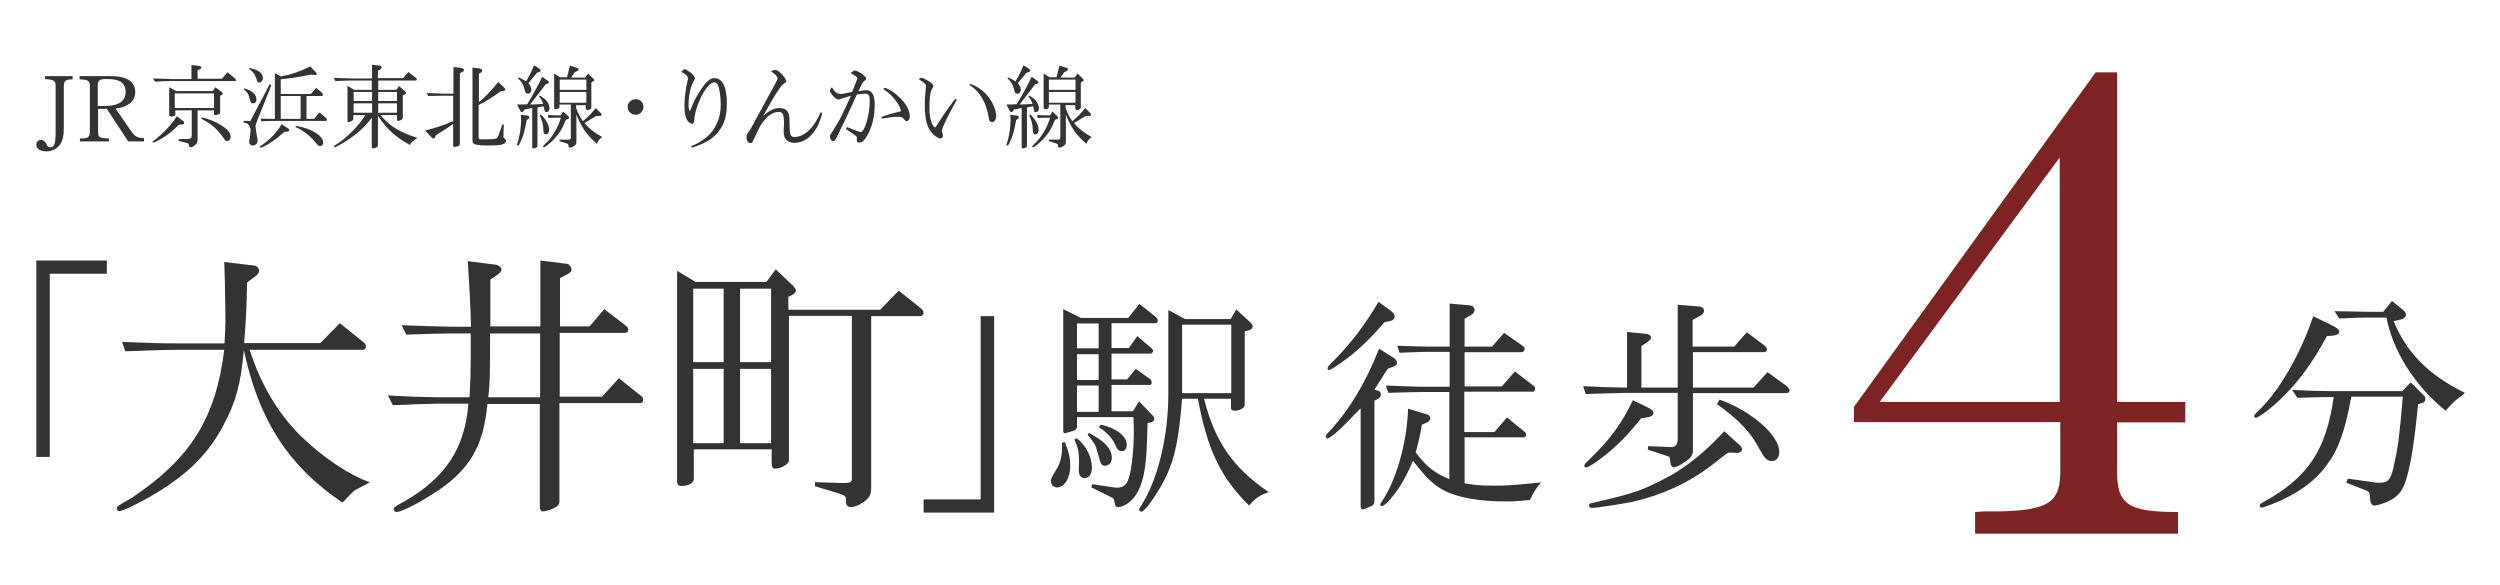
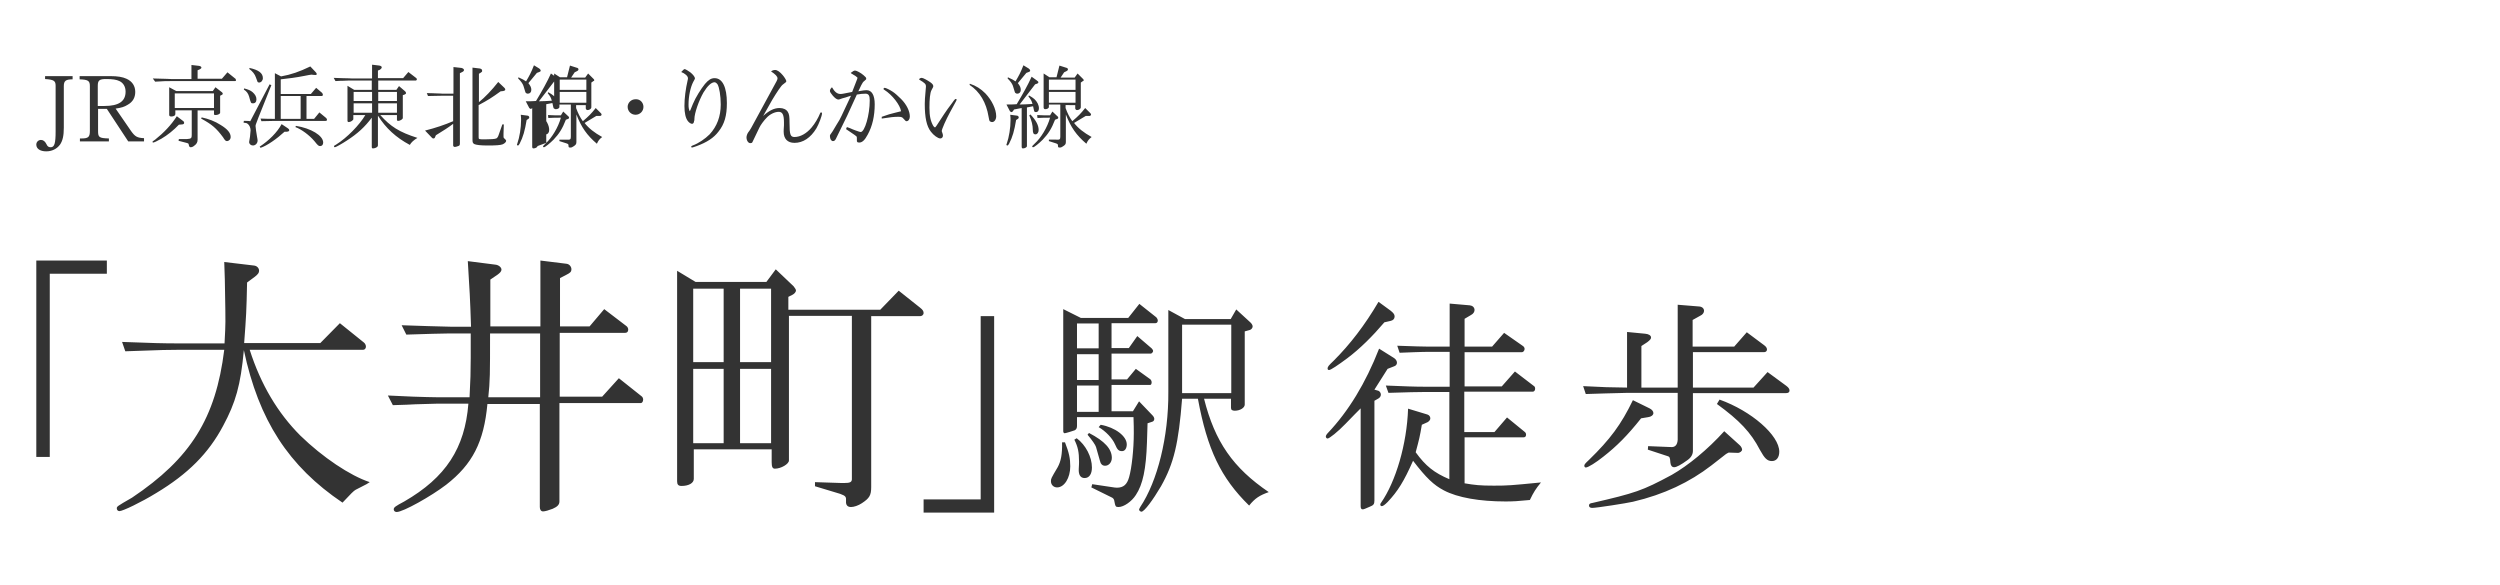
<svg xmlns="http://www.w3.org/2000/svg" version="1.1" id="レイヤー_1" x="0" y="0" viewBox="0 0 854 200" xml:space="preserve">
  <style>.st0{fill:#333}</style>
-   <path class="st0" d="M24.8 27.1c-2.3 0-3 .5-3 2.3v14.2c0 2.8-.4 4.5-1.3 5.8-1.1 1.5-2.8 2.3-4.7 2.3-2.1 0-3.4-.9-3.4-2.3 0-.9.7-1.6 1.6-1.6.8 0 1.4.5 1.9 1.5.3.7.7 1 1.4 1 1.3 0 1.7-1.3 1.7-5.4V29.3c0-1.7-.6-2.1-3.6-2.3v-1h9.4v1.1zm2.5 20.2h.5c2.4 0 2.9-.5 2.9-2.6V29.4c0-1.8-.6-2.2-3.5-2.3V26h10.5c2.5 0 4.2.3 5.5.9 2 .9 3 2.5 3 4.5 0 1.9-.8 3.4-2.6 4.4-1.1.7-2.1 1-4.1 1.3l5.3 7.7c1.3 1.8 2 2.3 4.4 2.4v1.1h-5.4l-7.3-11.1h-3v7.5c0 2.2.3 2.5 3.7 2.6v1h-9.9v-1zm8.4-11.1c4.9 0 7.2-1.6 7.2-4.9 0-1.7-.8-3-2.1-3.6-1-.5-2.4-.7-4.5-.7-2.3 0-2.9.4-2.9 2.3v6.9h2.3zm26.8 5.1c.3.2.4.4.4.7s-.3.5-.7.5l-1.1.1c-1.7 1.8-3.9 3.6-6 4.8-1.4.8-2.5 1.3-2.8 1.3-.1 0-.2-.1-.2-.2 0-.2 0-.2.9-.8 2.9-2.3 5.5-5 7.4-8l2.1 1.6zm-6.8-14.4c1.2 0 2.2.1 2.7.1h7v-4.8l2.6.3c.5.1.8.3.8.6 0 .2-.2.4-.6.6l-.7.3v2.9h8.3l1.9-2.2 2.6 2.1c.2.1.3.3.3.6s-.1.3-.4.3H58.3c-1.3 0-2.4 0-5.3.2l-.8-1.1 3.5.1zm4.5 4.2h12.5l.9-1.3 2.2 1.7c.2.2.3.3.3.5s-.1.3-.3.4l-.6.3v5.8c0 .4-.8.8-1.6.8-.3 0-.5-.1-.5-.3v-1.3h-5.6v10c0 .9-.3 1.5-1.3 2.2-.4.3-.8.4-1 .4-.4 0-.6-.2-.7-.8-.1-.5-.1-.5-.8-.7l-2.7-.7.1-.6h2.8c1.4-.1 1.6-.3 1.6-1.4v-8.4h-5.6v1.2c0 .6-.6.9-1.4.9-.4 0-.7-.2-.7-.5v-9.5l2.4 1.3zm12.9 5.8v-5H59.7v5h13.4zm-4.2 3.2c2.3.5 4.5 1.3 6.5 2.6 2.3 1.4 3.4 2.7 3.4 4.1 0 .8-.6 1.4-1.3 1.4-.4 0-.7-.3-1.3-1.3-2.3-3.1-3.8-4.4-7.5-6.4l.2-.4zm14.4 1.2h.9c.4 0 .7 0 1.3.1l6.6-12.6.6.3-4.4 11c-1 2.6-1 2.6-1 3 0 .5.3 2.4.5 3.6.1.6.2 1 .2 1.3 0 .9-.7 1.7-1.6 1.7-.7 0-1.3-.5-1.3-1.2 0-.1.1-.7.3-1.8 0-.2.2-1.9.2-2.2 0-.8-.4-1.8-1-2.2-.3-.3-.7-.3-1.4-.4l.1-.6zm.1-11.1c1.5.4 2.2.7 2.9 1.3.8.7 1.3 1.5 1.3 2.4 0 .9-.4 1.4-1.2 1.4-.7 0-.7-.1-1.3-2.3-.3-1-.8-1.8-1.8-2.4l.1-.4zm1.8-7c3.2.7 4.6 1.8 4.6 3.5 0 .8-.6 1.5-1.3 1.5-.2 0-.4-.1-.5-.2-.1-.2-.1-.2-.6-1.6-.3-1-1.2-2.1-2.2-2.8v-.4zm13.1 20.6c.3.2.5.4.5.7 0 .3-.2.4-.8.5h-.8c-2.6 2.4-6 4.8-8.2 5.5l-.3-.4c3.2-2.1 6-4.9 7.5-7.7l2.1 1.4zM89 40.5c2.4.1 2.8.1 4.9.1V25l2.1 1.1c3.4-.6 6.3-1.6 10-3.4l1.8 1.9c.3.3.4.5.4.7 0 .2-.2.4-.6.3h-.3l-.9-.1c-.7.1-.9.1-2.3.4-3 .6-5.5.9-8.2 1.2v5h10.3L108 30l2 1.7c.2.2.3.5.3.7 0 .2-.2.4-.4.4h-5.2v7.8h2.6l1.8-2.2 2.3 1.9c.2.2.3.4.3.6 0 .3-.2.4-.5.4H93.9c-.8 0-.8 0-4.6.1l-.3-.9zm13.7.1v-7.8h-6.8v7.8h6.8zm-1.6 2.4c5.1.8 9.3 3.3 9.3 5.7 0 .7-.4 1.2-1 1.2s-.8-.2-2-1.7c-1.8-2.1-4.4-4-6.5-4.8l.2-.4zm26-20.9l2.5.3c.5.1.8.3.8.6s-.3.6-.6.8l-.7.3v2.6h8.6l1.8-2.1 2.6 2c.2.1.3.3.3.5s-.2.4-.3.4h-12.9v3.2h6.2l.9-1.3 2.1 1.8c.2.2.3.4.3.6 0 .2-.2.4-.5.5l-.6.2v7.8c0 .4-.9 1-1.6 1-.3 0-.4-.2-.4-.4v-1.6h-5.7c3.5 3.9 6.4 5.8 12.7 7.8-1.2.7-2.2 1.6-2.6 2.4-4.7-2.5-8.2-5.7-10.9-10v10.1c0 .4-.2.6-.6.8-.3.2-.9.3-1.1.3-.3 0-.4-.2-.4-.5v-10c-2.4 3.2-4.8 5.4-8.5 7.8-1.5 1-3.8 2.3-4.1 2.3-.1 0-.3-.1-.3-.3 0-.2.1-.3.7-.6 3.7-2.3 8-6.7 10-10.1h-4.1v1.3c0 .3-.1.4-.5.7-.4.3-.9.4-1.1.4s-.4-.2-.4-.4v-12l2.3 1.4h6v-3.2h-6.9c-.3 0-1.4 0-3.1.1-.3 0-1.3 0-2.4.1l-.6-1.1 3 .1c1.5 0 3.1.1 3.2.1h6.9v-4.7zm0 12.4v-3.1h-6.3v3.1h6.3zm0 4v-3.2h-6.3v3.2h6.3zm8.5-4v-3.1h-6.4v3.1h6.4zm0 4v-3.2h-6.4v3.2h6.4zm19.3-5.8h-3.7c-2 0-3.1.1-5 .1l-.4-1c1.3 0 2.8.1 3.2.1 1 0 2.1.1 2.2.1h3.7v-9.1l2.7.3c.5.1.9.4.9.7 0 .3-.2.5-.6.7l-.8.4v24c0 .5-.1.8-.6.9-.3.1-.8.3-1.1.3-.3 0-.6-.2-.6-.5v-7.4c-2 1.5-3 2.1-5.9 3.9l-.3.7c-.1.3-.3.4-.6.4-.2 0-.3-.1-.5-.3l-2.3-2.4c3.6-.9 6.8-2 9.6-3.2v-8.7zm9-9.3c.5.1.8.3.8.8 0 .3-.1.4-.6.7l-.5.3v9.7c2-1.6 4.4-4.1 6.6-6.9l2.1 2c.2.2.3.4.3.6 0 .3-.3.4-.7.5l-.9.1c-2.9 2.1-4.3 3-7.5 4.7v11c0 .7.1.7 2.2.7 1.9 0 3.3-.1 3.8-.3.3-.1.6-.5.8-1.1l1.3-3.7h.5l-.1 3.1v.8c0 .6 0 .7.4 1 .3.3.5.5.5.7 0 .4-.5.9-1.2 1.2-.7.3-2.5.4-5.1.4-2.5 0-4-.2-4.6-.5-.5-.3-.6-.6-.6-1.5V23.1l2.5.3zm16.3 16.1c.3 0 .6.3.6.6 0 .2-.1.4-.3.5l-.6.4c-.6 3.6-1.2 5.8-2.4 8.1-.3.5-.4.6-.6.6-.2 0-.3-.1-.3-.3 0-.1 0-.2.1-.3.8-2.3 1.3-5.4 1.3-8.1 0-.4 0-1-.1-1.8l2.3.3zm3.4 10.4c0 .4-.7.8-1.4.8-.3 0-.4-.3-.4-.6V36.9l-2.6.5-.4.6c-.2.2-.3.3-.5.3s-.3-.2-.5-.3l-1.2-2.3c1.7 0 1.9 0 3.5-.1 2-3.3 3.9-6.7 5.1-9.4l1.8 1.3c.4.3.5.4.5.6 0 .3-.2.4-.5.5l-.6.2-5.3 6.9c1.6 0 2.5-.1 4.4-.2-.3-1.1-.5-1.4-1.4-2.6l.2-.3c.9.5 1.3.8 1.8 1.2 1 .9 1.6 2.1 1.6 3.2 0 .8-.4 1.3-1 1.3-.3 0-.5-.1-.6-.3 0 0-.2-.6-.4-1.7l-2.1.4v13.2zm-6.5-23.5c1.5.7 1.9.9 2.6 1.4 1.1-1.9 1.7-2.9 2.7-5.5l1.8 1.1c.3.2.5.5.5.7 0 .3-.2.4-.5.5l-.8.3-2.9 3.5c.7.9 1 1.5 1 2.3 0 .8-.5 1.3-1.2 1.3-.3 0-.5-.1-.7-.3-.1-.1-.1-.1-.8-2.4-.3-.8-.8-1.5-1.8-2.5l.1-.4zm7.7 12.7c1.9 2 2.8 3.7 2.8 5.3 0 .9-.5 1.5-1.1 1.5s-.9-.4-.9-1.6c0-1.5-.4-3.1-1.2-4.9l.4-.3zm7.6-1l1.7 1.6c.2.1.3.3.3.5s-.1.3-.3.4l-.8.3c-1.2 3.1-2.3 4.8-4.2 6.8-1.3 1.3-2.9 2.6-3.3 2.6-.2 0-.3-.1-.3-.3 0-.1 0-.1.9-1 2.1-1.9 4.3-5.5 5.2-8.8-2 0-2.3 0-4.3.1l-.1-1c2.1.1 2.4.1 4.4.1l.8-1.3zm-1.1-11.7h2.4l1-4 2.2.7c.5.1.7.3.7.6 0 .2-.1.4-.5.6l-.8.4-1.2 1.8h4.8l1-1.4 1.8 1.8c.2.2.3.3.3.5 0 .1-.1.3-.3.3l-.7.5v8.5c0 .4-.6.9-1.3.9-.3 0-.6-.3-.6-.6v-1.1h-3.3v1c.7 1.9 1.3 3.1 2.3 4.5 2-1.7 2.9-2.6 4.4-4.5l1.8 1.8c.1.1.2.3.2.4 0 .3-.2.4-.4.5h-1.4l-4 2.4c1.4 1.8 3.3 3.3 6 4.8-1 .8-1.3 1.2-1.8 2.3-3.4-2.9-5.3-5.6-7-10v9.4c0 .7-.2 1-1 1.5-.4.3-.7.4-1.1.4-.5 0-.6-.1-.6-.7 0-.4-.1-.5-.6-.7l-2.5-.8v-.5h2.5c1.2.1 1.4-.1 1.4-1v-11h-3.9v.8c0 .5-.6.8-1.3.8-.3 0-.5-.3-.5-.6V25.1l2 1.3zm9 4.3v-3.5h-9.1v3.5h9.1zm0 4.4v-3.7h-9.1v3.7h9.1zm19.5 1.4c0 1.5-1.2 2.7-2.7 2.7-1.5 0-2.7-1.2-2.7-2.7 0-1.4 1.2-2.6 2.7-2.6 1.6-.1 2.7 1.2 2.7 2.6zm17.3 4.7c0 .7-.3 1.1-.7 1.1-.4 0-1-.4-1.4-.9-.8-1-1.2-2.8-1.2-5.2 0-2.6.4-5.8 1.1-8.8.1-.3.1-.5.1-.7 0-.7-1-1.6-2.3-2.1.6-.7 1-1 1.2-1 .2 0 1.4.7 1.9 1.1.9.7 1.6 1.6 1.6 2.1 0 .1-.2.5-.6 1.2-.9 1.7-1.6 4.8-1.6 7.7 0 1.1.1 1.6.4 2.3.1-.2.2-.3.2-.3l.9-2.2c.9-2.2 2.8-5.2 4.1-6.8 1.2-1.4 2.1-2 3.3-2 2.7 0 4.2 3.1 4.2 8.5 0 4.3-.8 7.2-2.9 9.8-1.6 2.1-3.9 3.6-7.4 4.9-.9.3-1.4.5-1.6.5-.2 0-.3-.1-.3-.3 0-.1.2-.3.5-.4 2-.7 4.3-2.3 5.8-3.8 2.5-2.7 3.8-6.1 3.8-10.2 0-3-.5-5.9-1.1-6.9-.3-.4-.7-.7-1-.7-1.1 0-2.4 1.2-3.8 3.5-1.6 2.8-3.1 7.1-3.1 9.1v.5zm23.6-1.6c2.1-1.9 3.8-2.7 5.6-2.7 1.3 0 2.3.5 2.8 1.3s.6 1.6.6 3.8c0 4 .3 4.8 1.7 4.8 2 0 4.1-1.2 5.8-3.2 1.2-1.4 2.3-3.3 2.9-4.8.1-.3.2-.4.4-.4s.3.1.3.3c0 .9-1.1 3.7-1.9 5.1-2 3.3-4.6 5-7.5 5-2.4 0-3.7-1.4-3.7-3.8 0-.3 0-1.1.1-2.2v-1c0-2.6-.5-3.6-1.8-3.6s-3 .8-4.1 2c-.9.9-2.1 2.5-2.5 3.4l-2.4 5c-.1.2-.3.3-.7.3-.7 0-1.3-.9-1.3-2 0-.5.3-1.3.6-1.7.4-.5.4-.5 1-1.5l8.7-16c.2-.4.3-.7.3-.9 0-.7-.7-1.4-2.2-2.4.3-.3.9-.5 1.4-.5.7 0 1.7.7 2.6 1.8.6.7 1.2 1.7 1.2 2 0 .3-.1.4-1.2 1.2-.5.3-2.1 2.7-3.6 5.2l-3.1 5.5zm28.6 3.8c.6.2.9.3 1.1.4.6.3 1.2.5 1.7.7 1.1.4 1.7.6 1.9.6 1.4 0 3.1-5.8 3.1-10.8 0-1.7-.4-2.3-1.5-2.3-.8 0-1.8.1-2.9.3l-3.3 7.2c-.5 1-3.4 7-3.9 8-.3.5-.5.7-1 .7s-1-.7-1-1.7c0-.4.1-.5.4-.9.4-.5.5-.7 1.8-2.9 1-1.6 1.2-1.9 1.8-3.2l3.2-6.8c-.3.1-.6.2-.7.2-.8.3-1.5.5-2.3.7-1.1.4-1.1.4-1.3.4-.5 0-1.1-.4-1.9-1.3-.6-.7-1-1.3-1-1.6 0-.5.2-.8.7-1.3.9 1.6 1.8 2.3 2.9 2.3.6 0 .9-.1 4-.7l1.4-3.6c.4-1 .4-1 .4-1.3-.5-.4-.8-.7-1.1-.8l-.8-.5c-.1 0-.2-.1-.4-.3.8-.6 1.1-.8 1.5-.8.5 0 2 .8 2.9 1.6.7.6.9.8.9 1.2 0 .2-.1.3-.7.8-.3.2-.6.6-1 1.4l-1 2.1.4-.1c1-.2 2-.3 2.4-.3 1.8 0 2.8 1.7 2.8 4.8 0 4-.8 7.5-2.4 10.4-1 1.9-1.9 2.7-2.9 2.7-.3 0-.7-.1-.7-.3-.1-.1-.1-.1-.1-1.4 0-.4-.2-.5-.9-1l-2.8-1.9.3-.7zm11.9-3.5c2.6-.9 2.6-.9 4.6-1.4 1.2-.3 1.5-.4 2-.5-.3-2.1-3-5.6-5.7-7.3-.2-.1-.3-.2-.3-.3 0-.2.2-.4.4-.4.4 0 1.8.7 2.7 1.3.8.5 2 1.6 2.9 2.5 1.9 1.9 3 4.2 3 6 0 .9-.5 1.6-1.1 1.6-.3 0-.3 0-1.1-.9-.4-.5-.8-.6-1.7-.6-1.4 0-2.6.1-5.7.6v-.6zm13.7-13.3c.4 0 1.9.8 2.9 1.5.7.5 1 .9 1 1.3 0 .3 0 .3-.6 1.4-.5.9-.7 3.1-.7 6s.4 4.6 1.3 6.2c.2.3.4.5.6.5.2 0 .3-.2 3.1-4.5.7-1.1 1.6-2.3 2.8-3.9.2-.3.4-.6.5-.7.3-.4.5-.6.7-.6.1 0 .3.1.3.3 0 .1 0 .1-2.3 4.3-1.3 2.4-2.8 5.7-2.8 6.4 0 .1.1.3.3.9.1.3.1.5.1.7 0 .5-.4.9-.9.9-.8 0-2.3-1.1-3.2-2.3-1.5-1.9-2.1-4.9-2.1-9.5 0-1.3.1-2.4.2-3.5s.2-2 .2-2.4c0-.9-.3-1.2-2.3-2.4-.1-.3.4-.6.9-.6zm16.4 2c2.1.7 3.7 1.7 5.3 3.3 2.2 2.3 3.7 5.4 3.7 7.8 0 1.1-.6 2-1.4 2-.3 0-.7-.2-.8-.3-.2-.3-.2-.5-.4-1.5-.8-4.9-3-8.6-6.5-10.9l.1-.4zm16.1 10.9c.3 0 .6.3.6.6 0 .2-.1.4-.3.5l-.6.4c-.6 3.6-1.2 5.8-2.4 8.1-.3.5-.4.6-.6.6-.2 0-.3-.1-.3-.3 0-.1 0-.2.1-.3.8-2.3 1.3-5.4 1.3-8.1 0-.4 0-1-.1-1.8l2.3.3zm3.4 10.4c0 .4-.7.8-1.4.8-.3 0-.4-.3-.4-.6V36.9l-2.6.5-.4.6c-.2.2-.3.3-.5.3s-.3-.2-.5-.3l-1.2-2.3c1.7 0 1.9 0 3.5-.1 2-3.3 3.9-6.7 5.1-9.4l1.8 1.3c.4.3.5.4.5.6 0 .3-.2.4-.5.5l-.6.2-5.3 6.9c1.6 0 2.5-.1 4.4-.2-.3-1.1-.5-1.4-1.4-2.6l.2-.3c.9.5 1.3.8 1.8 1.2 1 .9 1.6 2.1 1.6 3.2 0 .8-.4 1.3-1 1.3-.3 0-.5-.1-.6-.3 0 0-.2-.6-.4-1.7l-2.1.4v13.2zm-6.5-23.5c1.5.7 1.9.9 2.6 1.4 1.1-1.9 1.7-2.9 2.7-5.5l1.8 1.1c.3.2.5.5.5.7 0 .3-.2.4-.5.5l-.8.3-2.9 3.5c.7.9 1 1.5 1 2.3 0 .8-.5 1.3-1.2 1.3-.3 0-.5-.1-.7-.3-.1-.1-.1-.1-.8-2.4-.3-.8-.8-1.5-1.8-2.5l.1-.4zm7.7 12.7c1.9 2 2.8 3.7 2.8 5.3 0 .9-.5 1.5-1.1 1.5s-.9-.4-.9-1.6c0-1.5-.4-3.1-1.2-4.9l.4-.3zm7.5-1l1.7 1.6c.2.1.3.3.3.5s-.1.3-.3.4l-.8.3c-1.2 3.1-2.3 4.8-4.2 6.8-1.3 1.3-2.9 2.6-3.3 2.6-.2 0-.3-.1-.3-.3 0-.1 0-.1.9-1 2.1-1.9 4.3-5.5 5.2-8.8-2 0-2.3 0-4.3.1l-.1-1c2.1.1 2.4.1 4.4.1l.8-1.3zm-1-11.7h2.4l1-4 2.2.7c.5.1.7.3.7.6 0 .2-.1.4-.5.6l-.8.4-1.2 1.8h4.8l1-1.4 1.8 1.8c.2.2.3.3.3.5 0 .1-.1.3-.3.3l-.7.5v8.5c0 .4-.6.9-1.3.9-.3 0-.6-.3-.6-.6v-1.1H364v1c.7 1.9 1.3 3.1 2.3 4.5 2-1.7 2.9-2.6 4.4-4.5l1.8 1.8c.1.1.2.3.2.4 0 .3-.2.4-.4.5h-1.4l-4 2.4c1.4 1.8 3.3 3.3 6 4.8-1 .8-1.3 1.2-1.8 2.3-3.4-2.9-5.3-5.6-7-10v9.4c0 .7-.2 1-1 1.5-.4.3-.7.4-1.1.4-.5 0-.6-.1-.6-.7 0-.4-.1-.5-.6-.7l-2.5-.8v-.5h2.5c1.2.1 1.4-.1 1.4-1v-11h-3.9v.8c0 .5-.6.8-1.3.8-.3 0-.5-.3-.5-.6V25.1l2 1.3zm8.9 4.3v-3.5h-9.1v3.5h9.1zm0 4.4v-3.7h-9.1v3.7h9.1zM12.4 89h24.1v4.5H17v62.6h-4.6V89zm48.1 30.5c-3.4 0-3.5 0-17.7.5l-1.1-3.2c10.2.4 14.3.5 18.8.5h16.2c.2-3.3.3-6.2.3-7.4 0-2.9 0-2.9-.2-14.4l-.2-6 10.1 1.2c1.1.1 1.8.9 1.8 1.8 0 .7-.4 1.2-1.4 2l-2.7 2c-.2 9.8-.3 11.4-1 20.7h26l6.7-6.8 8.2 6.6c.4.3.7.9.7 1.4 0 .6-.4 1.1-1 1.1H85.3c3.8 11.9 9.6 21.6 17.3 29.3 7.6 7.4 17 13.7 23.7 15.9-.5.3-1.1.7-1.1.7l-3.7 1.9c-.7.4-1.5 1.2-4.5 4.4-18.4-12.4-28.6-28.1-33.7-52.1-1.1 12-2.8 17.9-7.1 25.9-5 9.4-12 16.4-22.8 22.9-5.2 3.2-11.5 6.2-12.6 6.2-.5 0-.9-.4-.9-.9 0-.7 0-.7 5.2-3.7 20-13.4 28.6-27.1 31.5-50.5H60.5zm80.8 16c3.3.1 6.1.2 7.9.2h11.2c.3-5.4.4-9.1.4-13.5v-8.3h-7.1c-4.8.1-6.1.1-14.9.4l-1.6-3.2 9.1.3c3.4.1 6.9.2 7.5.2h7.1c-.3-9.6-.5-12.7-1.1-22.4l9.4 1.2c1.1.1 2.1.9 2.1 1.7 0 .6-.5 1.1-1.3 1.7l-2.5 1.7v16h17.1V89l8.9 1.1c1 .1 1.7 1 1.7 1.9 0 .8-.4 1.2-1.6 1.8l-2.3 1.2v16.5h10.1l5-5.9 7.6 5.8c.4.3.6.8.6 1.2 0 .7-.4 1.1-1 1.1h-22.4v21.8h14.5l5.7-6.3 7.8 6.2c.3.2.5.7.5 1.1 0 .7-.4 1.2-.8 1.2h-27.8v33.6c0 1.1-.7 1.8-2.3 2.5-1.3.5-2.6.9-3.3.9s-1.1-.6-1.1-1.5V138h-17.9c-1.2 13-5.1 20.6-14.1 27.6-5.1 3.9-14.7 9.3-16.9 9.3-.6 0-1-.4-1-.9 0-.7.6-1.1 3.6-2.7 14.2-8.2 20.7-18.2 21.9-33.4h-11c-1 0-3.4.1-7.1.2-1.1.1-4.3.2-7.7.3l-1.7-3.3 8.8.4zm43.2.2v-21.8h-17.1c0 14.2 0 16.1-.6 21.8h17.7zm53.1-39.4h24.2L265 92l6.1 5.8c.4.5.8 1.1.8 1.4 0 .6-.6 1.2-1.2 1.5l-1.4.7v4.4h31.4l6.3-6.5 7.3 5.8c.9.7 1.2 1.2 1.2 1.8 0 .7-.6 1.1-1.2 1.1h-16.7v58.4c0 2.8-.6 3.8-3.2 5.5-1.2.8-2.7 1.3-3.7 1.3-1.2 0-1.8-.7-1.7-2 .1-1.5-.1-1.8-2-2.5l-8.6-2.6v-1.4l9.2.3h.7c2.2 0 2.8-.3 2.7-1.7v-55.4h-21.5v49.4c0 1.2-2.7 2.8-4.8 2.8-.8 0-1.1-.6-1.1-2.2v-4.4H237v10.1c0 1.4-1.7 2.4-4.2 2.4-1.1 0-1.5-.5-1.5-1.6V92.5l6.3 3.8zm9.6 27.4V98.6h-10.4v25.1h10.4zm0 27.8V126h-10.4v25.4h10.4zm16.2-27.8V98.6h-10.6v25.1h10.6zm0 27.8V126h-10.6v25.4h10.6zm76.2 23.6h-24.1v-4.5H335V108h4.6v67.1zm24.2-24c1.4 3.6 1.8 5.5 1.8 8.2 0 3.9-2 7.2-4.5 7.2-1.2 0-2.1-.9-2.1-2.1 0-.9 0-.9 2.3-4.8 1.1-2 1.6-4.4 1.5-8.5h1zm5.4-42.5h16.2l3.8-4.8 5.8 4.6c.2.2.5.7.5 1.1 0 .5-.3.9-.8.9h-15v8.5h5.9l2.9-4.1 4.9 4.2c.2.2.5.6.5.9 0 .4-.5.9-.8.9h-13.4v8.8h5.3l3-3.6 5 3.6c.2.2.4.6.4 1 0 .5-.2.9-.5.9h-13.2v9h7.3l2.1-3.4 4.6 4.8c.4.4.6.9.6 1.2 0 .5-.3.9-.8 1l-1.5.5-.2 6.5c-.3 9.1-1.4 14.4-3.8 18-1.4 2.2-4.1 4.1-5.9 4.1-1 0-1.1-.1-1.5-2.3-.1-.4-.4-.8-.9-1l-6.9-3.4.3-1.1 6.7 1c.6.1 1.3.2 1.7.2 2.3 0 3.5-1.1 4.2-3.6.9-3.1 1.6-9.6 1.6-15 0-1.3 0-3.1-.1-5.5h-19.3v3c0 .7-.2 1.2-.8 1.5-.5.2-3.1 1-3.4 1-.3 0-.5-.3-.5-.7v-41.7l6 3zm-1.4 41.1c3.1 2.3 5.2 6.4 5.2 10 0 2.2-.9 3.6-2.5 3.6-1.4 0-2.1-1.1-2-3.1.1-1.3.1-2.3.1-2.5 0-3.3-.4-5.1-1.6-7.5l.8-.5zm7.5-30.7v-8.5h-7.4v8.5h7.4zm0 10.8V121h-7.4v8.8h7.4zm0 10.9v-9h-7.4v9h7.4zm-3.3 7.2c5.4 2.8 7.8 5.5 7.8 8.5 0 1.5-1 2.7-2.3 2.7-.6 0-1.1-.2-1.5-.9-.1-.2-.1-.2-1.6-5.5-.2-.7-1.3-2.3-2.9-4.2l.5-.6zm4-2.8c5 .9 8.9 3.9 8.9 6.7 0 1.3-.6 2.3-1.6 2.3-1.1 0-1.6-.4-2.4-2.3-.9-2.1-3.2-4.5-5.6-5.9l.7-.8zm28.8-36.1h15.6l1.9-3.3 4.9 4.5c.4.4.7.9.7 1.3 0 .5-.4 1-.9 1.2l-1.8.5v25c0 1.1-1.6 2.1-3.4 2.1-.9 0-1.3-.3-1.3-1v-3.1h-9.2c3.7 14.7 9.9 23.6 22.1 31.9-3.1 1.1-4.7 2.1-6.7 4.6-9.7-9.5-14.3-19.2-17.5-36.5h-5.4c-1.2 15.3-2.8 22.1-7.2 29.9-2.7 4.6-5.7 8.7-6.7 8.7-.3 0-.8-.4-.8-.7 0-.2.2-.5.4-.9 5.9-8.8 9.7-24 9.6-39.3v-28l5.7 3.1zm15.8 25.3v-23.4h-16.8v23.4h16.8zm55.6-12c.6.4 1 1 1 1.6 0 .5-.3 1-.9 1.2l-2.3.9-4.5 7.1 1.4.4c.4.2.8.7.8 1.3 0 .5-.3 1-.8 1.3l-1.4.8V171c0 1.2-.3 1.6-1.6 2.1-1.4.6-2 .9-2.4.9-.5 0-.7-.4-.7-1.1v-33.4c-.9.9-2.7 2.7-5.2 5.3-2.6 2.7-5.5 5-6.1 5-.3 0-.6-.3-.6-.7 0-.3.3-.8.8-1.3 6.9-7.3 12.8-16.9 17.4-28.7l5.1 3.2zm-1.2-16.2c1 .8 1.4 1.3 1.4 2 0 .8-.5 1.3-1.3 1.5l-2.2.5c-4 4.7-8.3 9-12.7 12.3-3.1 2.3-5.6 4-6.2 4-.3 0-.5-.2-.5-.5 0-.6.3-1 2.1-2.7 5.6-5.6 10.6-12.1 15.3-20.1l4.1 3zm-1.6 25.6l7.8.3c2.4.1 4.5.1 5.8.1h8.2v-11.9h-7.4c-.2 0-2.5 0-4.5.1l-5.2.2-.8-2.4c6.2.2 8.3.3 10.5.3h7.4v-14.7l6.9.6c.9.1 1.6.7 1.6 1.6 0 .6-.4 1.3-1.2 1.7l-2.2 1.3v9.5h9.4l4.1-4.7 6.3 4.4c.5.3.7.7.7 1.1 0 .5-.4 1.1-.9 1.1h-19.6V132H513l4.5-5.1 6.4 4.9c.4.2.5.6.5 1 0 .5-.3 1-.8 1h-23.4v13.8h10.3l4.3-5 6 4.9c.4.3.5.6.5 1 0 .6-.3.9-.9.9h-20.1v15.7c3.5.6 5.3.8 10 .8 4.9 0 5.9-.1 16.1-1.1-1.8 2.2-2.5 3.3-3.8 6-3.9.4-5.8.5-8.3.5-8.8 0-16.4-1.3-21.1-3.8-3.4-1.8-5.9-4.1-10.5-10.1-3.1 7-5.2 10.4-8.7 14.1-1 1-1.6 1.4-2 1.4-.2 0-.5-.2-.5-.5 0-.2.1-.5.3-.7 5-7.2 8.8-20 9.2-32.1l6.6 2c.6.2 1 .7 1 1.3 0 .5-.3.9-.9 1.3l-2 .9c-.7 4.2-.9 4.9-2.1 9.4 3.4 4.7 6.3 7 11.5 9.2v-29.8H487c-3.1 0-5.9.1-12.7.3l-.9-2.5zM562 114c1.2.1 2 .6 2 1.3 0 .5-.4.9-1.3 1.6l-2 1.3v14.2h12.4v-28.3l7.4.6c1 .1 1.6.7 1.6 1.5 0 .6-.5 1.3-1.2 1.6l-2.7 1.5v9.1h14.2l4.3-4.9 5.9 4.4c.7.5 1 1 1 1.5s-.4.9-1 .9h-24.3v12.1H599l4.8-5.3 6.4 4.7c.8.6 1.1 1.1 1.1 1.6 0 .6-.4.9-1.3.9h-31.7V154c0 1.2-.6 2.3-1.9 3.2-2.2 1.6-3.7 2.4-4.5 2.4-.8 0-1.2-.6-1.3-1.6-.1-1.6-.2-2-1-2.2l-6.7-2.2.1-1.2 7.4.3h.2c1.6.2 2.4-.7 2.5-2.5v-16h-17.2c-6.2.2-9.7.2-14.2.4l-.9-2.7c7.4.4 8.6.4 15 .5v-19l6.2.6zm1.5 25.5c.8.4 1.3 1 1.3 1.6 0 .7-.8 1.3-1.8 1.4l-2.4.4c-4.7 5.9-8.3 9.5-12.9 13.1-2.5 2-5.2 3.7-6 3.7-.3 0-.5-.3-.5-.6 0-.4.2-.7 1.6-2 7.2-7 11-12.1 15-20.4l5.7 2.8zm30.7 12.5c.6.5.9 1.2.9 1.6 0 .5-.8 1.2-1.6 1.1l-3-.1c-.5.2-.8.5-.9.5-1.3 1-2.9 2.3-5 3.9-7.4 5.7-16.1 9.9-26.8 12.4-2.2.5-12.4 2.1-13.9 2.1-.7 0-1.1-.3-1.1-.8s.3-.8 1.2-.9c14.6-3.4 16.9-4.1 27.1-9.6 5.6-3.2 12.2-8.6 17.9-14.9l5.2 4.7zm-6.8-15.5c10.9 3.9 20.4 12.2 20.4 17.8 0 2-1 3.2-2.5 3.2-1.6 0-2.5-.9-4.1-3.8-3.1-6-7-10.1-14.7-15.7l.9-1.5z" />
-   <path d="M715.9 24.7h7.3v112.6h23.3v7h-23.3v15.4c-.3 12.6 3.3 15.2 20.8 15.2v7.4h-69.3v-7.4l3-.2h5.3c17.3-.4 21-3.3 20.8-14.6v-15.9h-70.5V139l82.6-114.3zm-12.3 112.6V53.8l-61.5 83.5h61.5z" fill="#7e2323" />
-   <path class="st0" d="M794.9 114.8c-5.4 9.8-9.8 15.7-15.8 21.5-3.4 3.3-7.7 6.4-8.5 6.4-.3 0-.6-.3-.6-.5 0-.4.3-.8 1.9-2.3 6.9-6.7 14.1-19.3 18.3-31.9l6.9 3.4c1.5.8 2 1.3 2 1.9 0 .8-.7 1.2-2.5 1.4l-1.7.1zm8.3 20.8c-2.2 11.8-4.3 17.8-8.4 23.3-3.9 5.4-9.7 9.6-17.6 12.9-2.5 1-4.1 1.6-4.6 1.6-.4 0-.7-.3-.7-.7 0-.4.5-.8 1.3-1.2 15.2-8.4 21.4-17.6 24-35.9-5.9.1-6.8.1-12.4.3l-1.8-2.7c6.7.3 9.4.4 13 .4h24.6l2.9-3 4.4 4.4c.5.4.6.8.6 1.3 0 .6-.3 1.1-.9 1.3l-1.6.5c-1.5 16.1-3.3 25.6-5.6 29.3-1.2 1.9-2.7 3.1-5.6 4.3-1.3.5-2.9 1-3.6 1-1 0-1.5-.8-1.6-2.5-.2-2.2-.2-2.2-1.7-2.8l-6.4-2.5.5-1.4 8.5 1.2c.8.2 1.9.2 2.4.2 3.1 0 3.9-1.1 5.1-7 1.2-5.3 1.8-10.3 2.8-22.4h-17.6zm.4-29.2l4.5.1h6l3-3.7 3.8 3.1c.6.5 1 1.1 1 1.6 0 .6-.7 1.4-1.6 1.6l-2.6.6c4.3 10.7 11.9 18.4 24.3 24.5-.5.5-1.3 1.1-1.3 1.1-.6.5-1.3 1-1.9 1.5-.6.5-1.7 1.7-3.4 3.5-10.4-8.5-17.8-19.9-20.2-31.8H808c-1.3 0-2.7 0-4.4.1l-4.5.2-1.6-2.5 6.1.1z" />
+   <path class="st0" d="M24.8 27.1c-2.3 0-3 .5-3 2.3v14.2c0 2.8-.4 4.5-1.3 5.8-1.1 1.5-2.8 2.3-4.7 2.3-2.1 0-3.4-.9-3.4-2.3 0-.9.7-1.6 1.6-1.6.8 0 1.4.5 1.9 1.5.3.7.7 1 1.4 1 1.3 0 1.7-1.3 1.7-5.4V29.3c0-1.7-.6-2.1-3.6-2.3v-1h9.4v1.1zm2.5 20.2h.5c2.4 0 2.9-.5 2.9-2.6V29.4c0-1.8-.6-2.2-3.5-2.3V26h10.5c2.5 0 4.2.3 5.5.9 2 .9 3 2.5 3 4.5 0 1.9-.8 3.4-2.6 4.4-1.1.7-2.1 1-4.1 1.3l5.3 7.7c1.3 1.8 2 2.3 4.4 2.4v1.1h-5.4l-7.3-11.1h-3v7.5c0 2.2.3 2.5 3.7 2.6v1h-9.9v-1zm8.4-11.1c4.9 0 7.2-1.6 7.2-4.9 0-1.7-.8-3-2.1-3.6-1-.5-2.4-.7-4.5-.7-2.3 0-2.9.4-2.9 2.3v6.9h2.3zm26.8 5.1c.3.2.4.4.4.7s-.3.5-.7.5l-1.1.1c-1.7 1.8-3.9 3.6-6 4.8-1.4.8-2.5 1.3-2.8 1.3-.1 0-.2-.1-.2-.2 0-.2 0-.2.9-.8 2.9-2.3 5.5-5 7.4-8l2.1 1.6zm-6.8-14.4c1.2 0 2.2.1 2.7.1h7v-4.8l2.6.3c.5.1.8.3.8.6 0 .2-.2.4-.6.6l-.7.3v2.9h8.3l1.9-2.2 2.6 2.1c.2.1.3.3.3.6s-.1.3-.4.3H58.3c-1.3 0-2.4 0-5.3.2l-.8-1.1 3.5.1zm4.5 4.2h12.5l.9-1.3 2.2 1.7c.2.2.3.3.3.5s-.1.3-.3.4l-.6.3v5.8c0 .4-.8.8-1.6.8-.3 0-.5-.1-.5-.3v-1.3h-5.6v10c0 .9-.3 1.5-1.3 2.2-.4.3-.8.4-1 .4-.4 0-.6-.2-.7-.8-.1-.5-.1-.5-.8-.7l-2.7-.7.1-.6h2.8c1.4-.1 1.6-.3 1.6-1.4v-8.4h-5.6v1.2c0 .6-.6.9-1.4.9-.4 0-.7-.2-.7-.5v-9.5l2.4 1.3zm12.9 5.8v-5H59.7v5h13.4zm-4.2 3.2c2.3.5 4.5 1.3 6.5 2.6 2.3 1.4 3.4 2.7 3.4 4.1 0 .8-.6 1.4-1.3 1.4-.4 0-.7-.3-1.3-1.3-2.3-3.1-3.8-4.4-7.5-6.4l.2-.4zm14.4 1.2h.9c.4 0 .7 0 1.3.1l6.6-12.6.6.3-4.4 11c-1 2.6-1 2.6-1 3 0 .5.3 2.4.5 3.6.1.6.2 1 .2 1.3 0 .9-.7 1.7-1.6 1.7-.7 0-1.3-.5-1.3-1.2 0-.1.1-.7.3-1.8 0-.2.2-1.9.2-2.2 0-.8-.4-1.8-1-2.2-.3-.3-.7-.3-1.4-.4l.1-.6zm.1-11.1c1.5.4 2.2.7 2.9 1.3.8.7 1.3 1.5 1.3 2.4 0 .9-.4 1.4-1.2 1.4-.7 0-.7-.1-1.3-2.3-.3-1-.8-1.8-1.8-2.4l.1-.4zm1.8-7c3.2.7 4.6 1.8 4.6 3.5 0 .8-.6 1.5-1.3 1.5-.2 0-.4-.1-.5-.2-.1-.2-.1-.2-.6-1.6-.3-1-1.2-2.1-2.2-2.8v-.4zm13.1 20.6c.3.2.5.4.5.7 0 .3-.2.4-.8.5h-.8c-2.6 2.4-6 4.8-8.2 5.5l-.3-.4c3.2-2.1 6-4.9 7.5-7.7l2.1 1.4zM89 40.5c2.4.1 2.8.1 4.9.1V25l2.1 1.1c3.4-.6 6.3-1.6 10-3.4l1.8 1.9c.3.3.4.5.4.7 0 .2-.2.4-.6.3h-.3l-.9-.1c-.7.1-.9.1-2.3.4-3 .6-5.5.9-8.2 1.2v5h10.3L108 30l2 1.7c.2.2.3.5.3.7 0 .2-.2.4-.4.4h-5.2v7.8h2.6l1.8-2.2 2.3 1.9c.2.2.3.4.3.6 0 .3-.2.4-.5.4H93.9c-.8 0-.8 0-4.6.1l-.3-.9zm13.7.1v-7.8h-6.8v7.8h6.8zm-1.6 2.4c5.1.8 9.3 3.3 9.3 5.7 0 .7-.4 1.2-1 1.2s-.8-.2-2-1.7c-1.8-2.1-4.4-4-6.5-4.8l.2-.4zm26-20.9l2.5.3c.5.1.8.3.8.6s-.3.6-.6.8l-.7.3v2.6h8.6l1.8-2.1 2.6 2c.2.1.3.3.3.5s-.2.4-.3.4h-12.9v3.2h6.2l.9-1.3 2.1 1.8c.2.2.3.4.3.6 0 .2-.2.4-.5.5l-.6.2v7.8c0 .4-.9 1-1.6 1-.3 0-.4-.2-.4-.4v-1.6h-5.7c3.5 3.9 6.4 5.8 12.7 7.8-1.2.7-2.2 1.6-2.6 2.4-4.7-2.5-8.2-5.7-10.9-10v10.1c0 .4-.2.6-.6.8-.3.2-.9.3-1.1.3-.3 0-.4-.2-.4-.5v-10c-2.4 3.2-4.8 5.4-8.5 7.8-1.5 1-3.8 2.3-4.1 2.3-.1 0-.3-.1-.3-.3 0-.2.1-.3.7-.6 3.7-2.3 8-6.7 10-10.1h-4.1v1.3c0 .3-.1.4-.5.7-.4.3-.9.4-1.1.4s-.4-.2-.4-.4v-12l2.3 1.4h6v-3.2h-6.9c-.3 0-1.4 0-3.1.1-.3 0-1.3 0-2.4.1l-.6-1.1 3 .1c1.5 0 3.1.1 3.2.1h6.9v-4.7zm0 12.4v-3.1h-6.3v3.1h6.3zm0 4v-3.2h-6.3v3.2h6.3zm8.5-4v-3.1h-6.4v3.1h6.4zm0 4v-3.2h-6.4v3.2h6.4zm19.3-5.8h-3.7c-2 0-3.1.1-5 .1l-.4-1c1.3 0 2.8.1 3.2.1 1 0 2.1.1 2.2.1h3.7v-9.1l2.7.3c.5.1.9.4.9.7 0 .3-.2.5-.6.7l-.8.4v24c0 .5-.1.8-.6.9-.3.1-.8.3-1.1.3-.3 0-.6-.2-.6-.5v-7.4c-2 1.5-3 2.1-5.9 3.9l-.3.7c-.1.3-.3.4-.6.4-.2 0-.3-.1-.5-.3l-2.3-2.4c3.6-.9 6.8-2 9.6-3.2v-8.7zm9-9.3c.5.1.8.3.8.8 0 .3-.1.4-.6.7l-.5.3v9.7c2-1.6 4.4-4.1 6.6-6.9l2.1 2c.2.2.3.4.3.6 0 .3-.3.4-.7.5l-.9.1c-2.9 2.1-4.3 3-7.5 4.7v11c0 .7.1.7 2.2.7 1.9 0 3.3-.1 3.8-.3.3-.1.6-.5.8-1.1l1.3-3.7h.5l-.1 3.1v.8c0 .6 0 .7.4 1 .3.3.5.5.5.7 0 .4-.5.9-1.2 1.2-.7.3-2.5.4-5.1.4-2.5 0-4-.2-4.6-.5-.5-.3-.6-.6-.6-1.5V23.1l2.5.3zm16.3 16.1c.3 0 .6.3.6.6 0 .2-.1.4-.3.5l-.6.4c-.6 3.6-1.2 5.8-2.4 8.1-.3.5-.4.6-.6.6-.2 0-.3-.1-.3-.3 0-.1 0-.2.1-.3.8-2.3 1.3-5.4 1.3-8.1 0-.4 0-1-.1-1.8l2.3.3zm3.4 10.4c0 .4-.7.8-1.4.8-.3 0-.4-.3-.4-.6V36.9c-.2.2-.3.3-.5.3s-.3-.2-.5-.3l-1.2-2.3c1.7 0 1.9 0 3.5-.1 2-3.3 3.9-6.7 5.1-9.4l1.8 1.3c.4.3.5.4.5.6 0 .3-.2.4-.5.5l-.6.2-5.3 6.9c1.6 0 2.5-.1 4.4-.2-.3-1.1-.5-1.4-1.4-2.6l.2-.3c.9.5 1.3.8 1.8 1.2 1 .9 1.6 2.1 1.6 3.2 0 .8-.4 1.3-1 1.3-.3 0-.5-.1-.6-.3 0 0-.2-.6-.4-1.7l-2.1.4v13.2zm-6.5-23.5c1.5.7 1.9.9 2.6 1.4 1.1-1.9 1.7-2.9 2.7-5.5l1.8 1.1c.3.2.5.5.5.7 0 .3-.2.4-.5.5l-.8.3-2.9 3.5c.7.9 1 1.5 1 2.3 0 .8-.5 1.3-1.2 1.3-.3 0-.5-.1-.7-.3-.1-.1-.1-.1-.8-2.4-.3-.8-.8-1.5-1.8-2.5l.1-.4zm7.7 12.7c1.9 2 2.8 3.7 2.8 5.3 0 .9-.5 1.5-1.1 1.5s-.9-.4-.9-1.6c0-1.5-.4-3.1-1.2-4.9l.4-.3zm7.6-1l1.7 1.6c.2.1.3.3.3.5s-.1.3-.3.4l-.8.3c-1.2 3.1-2.3 4.8-4.2 6.8-1.3 1.3-2.9 2.6-3.3 2.6-.2 0-.3-.1-.3-.3 0-.1 0-.1.9-1 2.1-1.9 4.3-5.5 5.2-8.8-2 0-2.3 0-4.3.1l-.1-1c2.1.1 2.4.1 4.4.1l.8-1.3zm-1.1-11.7h2.4l1-4 2.2.7c.5.1.7.3.7.6 0 .2-.1.4-.5.6l-.8.4-1.2 1.8h4.8l1-1.4 1.8 1.8c.2.2.3.3.3.5 0 .1-.1.3-.3.3l-.7.5v8.5c0 .4-.6.9-1.3.9-.3 0-.6-.3-.6-.6v-1.1h-3.3v1c.7 1.9 1.3 3.1 2.3 4.5 2-1.7 2.9-2.6 4.4-4.5l1.8 1.8c.1.1.2.3.2.4 0 .3-.2.4-.4.5h-1.4l-4 2.4c1.4 1.8 3.3 3.3 6 4.8-1 .8-1.3 1.2-1.8 2.3-3.4-2.9-5.3-5.6-7-10v9.4c0 .7-.2 1-1 1.5-.4.3-.7.4-1.1.4-.5 0-.6-.1-.6-.7 0-.4-.1-.5-.6-.7l-2.5-.8v-.5h2.5c1.2.1 1.4-.1 1.4-1v-11h-3.9v.8c0 .5-.6.8-1.3.8-.3 0-.5-.3-.5-.6V25.1l2 1.3zm9 4.3v-3.5h-9.1v3.5h9.1zm0 4.4v-3.7h-9.1v3.7h9.1zm19.5 1.4c0 1.5-1.2 2.7-2.7 2.7-1.5 0-2.7-1.2-2.7-2.7 0-1.4 1.2-2.6 2.7-2.6 1.6-.1 2.7 1.2 2.7 2.6zm17.3 4.7c0 .7-.3 1.1-.7 1.1-.4 0-1-.4-1.4-.9-.8-1-1.2-2.8-1.2-5.2 0-2.6.4-5.8 1.1-8.8.1-.3.1-.5.1-.7 0-.7-1-1.6-2.3-2.1.6-.7 1-1 1.2-1 .2 0 1.4.7 1.9 1.1.9.7 1.6 1.6 1.6 2.1 0 .1-.2.5-.6 1.2-.9 1.7-1.6 4.8-1.6 7.7 0 1.1.1 1.6.4 2.3.1-.2.2-.3.2-.3l.9-2.2c.9-2.2 2.8-5.2 4.1-6.8 1.2-1.4 2.1-2 3.3-2 2.7 0 4.2 3.1 4.2 8.5 0 4.3-.8 7.2-2.9 9.8-1.6 2.1-3.9 3.6-7.4 4.9-.9.3-1.4.5-1.6.5-.2 0-.3-.1-.3-.3 0-.1.2-.3.5-.4 2-.7 4.3-2.3 5.8-3.8 2.5-2.7 3.8-6.1 3.8-10.2 0-3-.5-5.9-1.1-6.9-.3-.4-.7-.7-1-.7-1.1 0-2.4 1.2-3.8 3.5-1.6 2.8-3.1 7.1-3.1 9.1v.5zm23.6-1.6c2.1-1.9 3.8-2.7 5.6-2.7 1.3 0 2.3.5 2.8 1.3s.6 1.6.6 3.8c0 4 .3 4.8 1.7 4.8 2 0 4.1-1.2 5.8-3.2 1.2-1.4 2.3-3.3 2.9-4.8.1-.3.2-.4.4-.4s.3.1.3.3c0 .9-1.1 3.7-1.9 5.1-2 3.3-4.6 5-7.5 5-2.4 0-3.7-1.4-3.7-3.8 0-.3 0-1.1.1-2.2v-1c0-2.6-.5-3.6-1.8-3.6s-3 .8-4.1 2c-.9.9-2.1 2.5-2.5 3.4l-2.4 5c-.1.2-.3.3-.7.3-.7 0-1.3-.9-1.3-2 0-.5.3-1.3.6-1.7.4-.5.4-.5 1-1.5l8.7-16c.2-.4.3-.7.3-.9 0-.7-.7-1.4-2.2-2.4.3-.3.9-.5 1.4-.5.7 0 1.7.7 2.6 1.8.6.7 1.2 1.7 1.2 2 0 .3-.1.4-1.2 1.2-.5.3-2.1 2.7-3.6 5.2l-3.1 5.5zm28.6 3.8c.6.2.9.3 1.1.4.6.3 1.2.5 1.7.7 1.1.4 1.7.6 1.9.6 1.4 0 3.1-5.8 3.1-10.8 0-1.7-.4-2.3-1.5-2.3-.8 0-1.8.1-2.9.3l-3.3 7.2c-.5 1-3.4 7-3.9 8-.3.5-.5.7-1 .7s-1-.7-1-1.7c0-.4.1-.5.4-.9.4-.5.5-.7 1.8-2.9 1-1.6 1.2-1.9 1.8-3.2l3.2-6.8c-.3.1-.6.2-.7.2-.8.3-1.5.5-2.3.7-1.1.4-1.1.4-1.3.4-.5 0-1.1-.4-1.9-1.3-.6-.7-1-1.3-1-1.6 0-.5.2-.8.7-1.3.9 1.6 1.8 2.3 2.9 2.3.6 0 .9-.1 4-.7l1.4-3.6c.4-1 .4-1 .4-1.3-.5-.4-.8-.7-1.1-.8l-.8-.5c-.1 0-.2-.1-.4-.3.8-.6 1.1-.8 1.5-.8.5 0 2 .8 2.9 1.6.7.6.9.8.9 1.2 0 .2-.1.3-.7.8-.3.2-.6.6-1 1.4l-1 2.1.4-.1c1-.2 2-.3 2.4-.3 1.8 0 2.8 1.7 2.8 4.8 0 4-.8 7.5-2.4 10.4-1 1.9-1.9 2.7-2.9 2.7-.3 0-.7-.1-.7-.3-.1-.1-.1-.1-.1-1.4 0-.4-.2-.5-.9-1l-2.8-1.9.3-.7zm11.9-3.5c2.6-.9 2.6-.9 4.6-1.4 1.2-.3 1.5-.4 2-.5-.3-2.1-3-5.6-5.7-7.3-.2-.1-.3-.2-.3-.3 0-.2.2-.4.4-.4.4 0 1.8.7 2.7 1.3.8.5 2 1.6 2.9 2.5 1.9 1.9 3 4.2 3 6 0 .9-.5 1.6-1.1 1.6-.3 0-.3 0-1.1-.9-.4-.5-.8-.6-1.7-.6-1.4 0-2.6.1-5.7.6v-.6zm13.7-13.3c.4 0 1.9.8 2.9 1.5.7.5 1 .9 1 1.3 0 .3 0 .3-.6 1.4-.5.9-.7 3.1-.7 6s.4 4.6 1.3 6.2c.2.3.4.5.6.5.2 0 .3-.2 3.1-4.5.7-1.1 1.6-2.3 2.8-3.9.2-.3.4-.6.5-.7.3-.4.5-.6.7-.6.1 0 .3.1.3.3 0 .1 0 .1-2.3 4.3-1.3 2.4-2.8 5.7-2.8 6.4 0 .1.1.3.3.9.1.3.1.5.1.7 0 .5-.4.9-.9.9-.8 0-2.3-1.1-3.2-2.3-1.5-1.9-2.1-4.9-2.1-9.5 0-1.3.1-2.4.2-3.5s.2-2 .2-2.4c0-.9-.3-1.2-2.3-2.4-.1-.3.4-.6.9-.6zm16.4 2c2.1.7 3.7 1.7 5.3 3.3 2.2 2.3 3.7 5.4 3.7 7.8 0 1.1-.6 2-1.4 2-.3 0-.7-.2-.8-.3-.2-.3-.2-.5-.4-1.5-.8-4.9-3-8.6-6.5-10.9l.1-.4zm16.1 10.9c.3 0 .6.3.6.6 0 .2-.1.4-.3.5l-.6.4c-.6 3.6-1.2 5.8-2.4 8.1-.3.5-.4.6-.6.6-.2 0-.3-.1-.3-.3 0-.1 0-.2.1-.3.8-2.3 1.3-5.4 1.3-8.1 0-.4 0-1-.1-1.8l2.3.3zm3.4 10.4c0 .4-.7.8-1.4.8-.3 0-.4-.3-.4-.6V36.9l-2.6.5-.4.6c-.2.2-.3.3-.5.3s-.3-.2-.5-.3l-1.2-2.3c1.7 0 1.9 0 3.5-.1 2-3.3 3.9-6.7 5.1-9.4l1.8 1.3c.4.3.5.4.5.6 0 .3-.2.4-.5.5l-.6.2-5.3 6.9c1.6 0 2.5-.1 4.4-.2-.3-1.1-.5-1.4-1.4-2.6l.2-.3c.9.5 1.3.8 1.8 1.2 1 .9 1.6 2.1 1.6 3.2 0 .8-.4 1.3-1 1.3-.3 0-.5-.1-.6-.3 0 0-.2-.6-.4-1.7l-2.1.4v13.2zm-6.5-23.5c1.5.7 1.9.9 2.6 1.4 1.1-1.9 1.7-2.9 2.7-5.5l1.8 1.1c.3.2.5.5.5.7 0 .3-.2.4-.5.5l-.8.3-2.9 3.5c.7.9 1 1.5 1 2.3 0 .8-.5 1.3-1.2 1.3-.3 0-.5-.1-.7-.3-.1-.1-.1-.1-.8-2.4-.3-.8-.8-1.5-1.8-2.5l.1-.4zm7.7 12.7c1.9 2 2.8 3.7 2.8 5.3 0 .9-.5 1.5-1.1 1.5s-.9-.4-.9-1.6c0-1.5-.4-3.1-1.2-4.9l.4-.3zm7.5-1l1.7 1.6c.2.1.3.3.3.5s-.1.3-.3.4l-.8.3c-1.2 3.1-2.3 4.8-4.2 6.8-1.3 1.3-2.9 2.6-3.3 2.6-.2 0-.3-.1-.3-.3 0-.1 0-.1.9-1 2.1-1.9 4.3-5.5 5.2-8.8-2 0-2.3 0-4.3.1l-.1-1c2.1.1 2.4.1 4.4.1l.8-1.3zm-1-11.7h2.4l1-4 2.2.7c.5.1.7.3.7.6 0 .2-.1.4-.5.6l-.8.4-1.2 1.8h4.8l1-1.4 1.8 1.8c.2.2.3.3.3.5 0 .1-.1.3-.3.3l-.7.5v8.5c0 .4-.6.9-1.3.9-.3 0-.6-.3-.6-.6v-1.1H364v1c.7 1.9 1.3 3.1 2.3 4.5 2-1.7 2.9-2.6 4.4-4.5l1.8 1.8c.1.1.2.3.2.4 0 .3-.2.4-.4.5h-1.4l-4 2.4c1.4 1.8 3.3 3.3 6 4.8-1 .8-1.3 1.2-1.8 2.3-3.4-2.9-5.3-5.6-7-10v9.4c0 .7-.2 1-1 1.5-.4.3-.7.4-1.1.4-.5 0-.6-.1-.6-.7 0-.4-.1-.5-.6-.7l-2.5-.8v-.5h2.5c1.2.1 1.4-.1 1.4-1v-11h-3.9v.8c0 .5-.6.8-1.3.8-.3 0-.5-.3-.5-.6V25.1l2 1.3zm8.9 4.3v-3.5h-9.1v3.5h9.1zm0 4.4v-3.7h-9.1v3.7h9.1zM12.4 89h24.1v4.5H17v62.6h-4.6V89zm48.1 30.5c-3.4 0-3.5 0-17.7.5l-1.1-3.2c10.2.4 14.3.5 18.8.5h16.2c.2-3.3.3-6.2.3-7.4 0-2.9 0-2.9-.2-14.4l-.2-6 10.1 1.2c1.1.1 1.8.9 1.8 1.8 0 .7-.4 1.2-1.4 2l-2.7 2c-.2 9.8-.3 11.4-1 20.7h26l6.7-6.8 8.2 6.6c.4.3.7.9.7 1.4 0 .6-.4 1.1-1 1.1H85.3c3.8 11.9 9.6 21.6 17.3 29.3 7.6 7.4 17 13.7 23.7 15.9-.5.3-1.1.7-1.1.7l-3.7 1.9c-.7.4-1.5 1.2-4.5 4.4-18.4-12.4-28.6-28.1-33.7-52.1-1.1 12-2.8 17.9-7.1 25.9-5 9.4-12 16.4-22.8 22.9-5.2 3.2-11.5 6.2-12.6 6.2-.5 0-.9-.4-.9-.9 0-.7 0-.7 5.2-3.7 20-13.4 28.6-27.1 31.5-50.5H60.5zm80.8 16c3.3.1 6.1.2 7.9.2h11.2c.3-5.4.4-9.1.4-13.5v-8.3h-7.1c-4.8.1-6.1.1-14.9.4l-1.6-3.2 9.1.3c3.4.1 6.9.2 7.5.2h7.1c-.3-9.6-.5-12.7-1.1-22.4l9.4 1.2c1.1.1 2.1.9 2.1 1.7 0 .6-.5 1.1-1.3 1.7l-2.5 1.7v16h17.1V89l8.9 1.1c1 .1 1.7 1 1.7 1.9 0 .8-.4 1.2-1.6 1.8l-2.3 1.2v16.5h10.1l5-5.9 7.6 5.8c.4.3.6.8.6 1.2 0 .7-.4 1.1-1 1.1h-22.4v21.8h14.5l5.7-6.3 7.8 6.2c.3.2.5.7.5 1.1 0 .7-.4 1.2-.8 1.2h-27.8v33.6c0 1.1-.7 1.8-2.3 2.5-1.3.5-2.6.9-3.3.9s-1.1-.6-1.1-1.5V138h-17.9c-1.2 13-5.1 20.6-14.1 27.6-5.1 3.9-14.7 9.3-16.9 9.3-.6 0-1-.4-1-.9 0-.7.6-1.1 3.6-2.7 14.2-8.2 20.7-18.2 21.9-33.4h-11c-1 0-3.4.1-7.1.2-1.1.1-4.3.2-7.7.3l-1.7-3.3 8.8.4zm43.2.2v-21.8h-17.1c0 14.2 0 16.1-.6 21.8h17.7zm53.1-39.4h24.2L265 92l6.1 5.8c.4.5.8 1.1.8 1.4 0 .6-.6 1.2-1.2 1.5l-1.4.7v4.4h31.4l6.3-6.5 7.3 5.8c.9.7 1.2 1.2 1.2 1.8 0 .7-.6 1.1-1.2 1.1h-16.7v58.4c0 2.8-.6 3.8-3.2 5.5-1.2.8-2.7 1.3-3.7 1.3-1.2 0-1.8-.7-1.7-2 .1-1.5-.1-1.8-2-2.5l-8.6-2.6v-1.4l9.2.3h.7c2.2 0 2.8-.3 2.7-1.7v-55.4h-21.5v49.4c0 1.2-2.7 2.8-4.8 2.8-.8 0-1.1-.6-1.1-2.2v-4.4H237v10.1c0 1.4-1.7 2.4-4.2 2.4-1.1 0-1.5-.5-1.5-1.6V92.5l6.3 3.8zm9.6 27.4V98.6h-10.4v25.1h10.4zm0 27.8V126h-10.4v25.4h10.4zm16.2-27.8V98.6h-10.6v25.1h10.6zm0 27.8V126h-10.6v25.4h10.6zm76.2 23.6h-24.1v-4.5H335V108h4.6v67.1zm24.2-24c1.4 3.6 1.8 5.5 1.8 8.2 0 3.9-2 7.2-4.5 7.2-1.2 0-2.1-.9-2.1-2.1 0-.9 0-.9 2.3-4.8 1.1-2 1.6-4.4 1.5-8.5h1zm5.4-42.5h16.2l3.8-4.8 5.8 4.6c.2.2.5.7.5 1.1 0 .5-.3.9-.8.9h-15v8.5h5.9l2.9-4.1 4.9 4.2c.2.2.5.6.5.9 0 .4-.5.9-.8.9h-13.4v8.8h5.3l3-3.6 5 3.6c.2.2.4.6.4 1 0 .5-.2.9-.5.9h-13.2v9h7.3l2.1-3.4 4.6 4.8c.4.4.6.9.6 1.2 0 .5-.3.9-.8 1l-1.5.5-.2 6.5c-.3 9.1-1.4 14.4-3.8 18-1.4 2.2-4.1 4.1-5.9 4.1-1 0-1.1-.1-1.5-2.3-.1-.4-.4-.8-.9-1l-6.9-3.4.3-1.1 6.7 1c.6.1 1.3.2 1.7.2 2.3 0 3.5-1.1 4.2-3.6.9-3.1 1.6-9.6 1.6-15 0-1.3 0-3.1-.1-5.5h-19.3v3c0 .7-.2 1.2-.8 1.5-.5.2-3.1 1-3.4 1-.3 0-.5-.3-.5-.7v-41.7l6 3zm-1.4 41.1c3.1 2.3 5.2 6.4 5.2 10 0 2.2-.9 3.6-2.5 3.6-1.4 0-2.1-1.1-2-3.1.1-1.3.1-2.3.1-2.5 0-3.3-.4-5.1-1.6-7.5l.8-.5zm7.5-30.7v-8.5h-7.4v8.5h7.4zm0 10.8V121h-7.4v8.8h7.4zm0 10.9v-9h-7.4v9h7.4zm-3.3 7.2c5.4 2.8 7.8 5.5 7.8 8.5 0 1.5-1 2.7-2.3 2.7-.6 0-1.1-.2-1.5-.9-.1-.2-.1-.2-1.6-5.5-.2-.7-1.3-2.3-2.9-4.2l.5-.6zm4-2.8c5 .9 8.9 3.9 8.9 6.7 0 1.3-.6 2.3-1.6 2.3-1.1 0-1.6-.4-2.4-2.3-.9-2.1-3.2-4.5-5.6-5.9l.7-.8zm28.8-36.1h15.6l1.9-3.3 4.9 4.5c.4.4.7.9.7 1.3 0 .5-.4 1-.9 1.2l-1.8.5v25c0 1.1-1.6 2.1-3.4 2.1-.9 0-1.3-.3-1.3-1v-3.1h-9.2c3.7 14.7 9.9 23.6 22.1 31.9-3.1 1.1-4.7 2.1-6.7 4.6-9.7-9.5-14.3-19.2-17.5-36.5h-5.4c-1.2 15.3-2.8 22.1-7.2 29.9-2.7 4.6-5.7 8.7-6.7 8.7-.3 0-.8-.4-.8-.7 0-.2.2-.5.4-.9 5.9-8.8 9.7-24 9.6-39.3v-28l5.7 3.1zm15.8 25.3v-23.4h-16.8v23.4h16.8zm55.6-12c.6.4 1 1 1 1.6 0 .5-.3 1-.9 1.2l-2.3.9-4.5 7.1 1.4.4c.4.2.8.7.8 1.3 0 .5-.3 1-.8 1.3l-1.4.8V171c0 1.2-.3 1.6-1.6 2.1-1.4.6-2 .9-2.4.9-.5 0-.7-.4-.7-1.1v-33.4c-.9.9-2.7 2.7-5.2 5.3-2.6 2.7-5.5 5-6.1 5-.3 0-.6-.3-.6-.7 0-.3.3-.8.8-1.3 6.9-7.3 12.8-16.9 17.4-28.7l5.1 3.2zm-1.2-16.2c1 .8 1.4 1.3 1.4 2 0 .8-.5 1.3-1.3 1.5l-2.2.5c-4 4.7-8.3 9-12.7 12.3-3.1 2.3-5.6 4-6.2 4-.3 0-.5-.2-.5-.5 0-.6.3-1 2.1-2.7 5.6-5.6 10.6-12.1 15.3-20.1l4.1 3zm-1.6 25.6l7.8.3c2.4.1 4.5.1 5.8.1h8.2v-11.9h-7.4c-.2 0-2.5 0-4.5.1l-5.2.2-.8-2.4c6.2.2 8.3.3 10.5.3h7.4v-14.7l6.9.6c.9.1 1.6.7 1.6 1.6 0 .6-.4 1.3-1.2 1.7l-2.2 1.3v9.5h9.4l4.1-4.7 6.3 4.4c.5.3.7.7.7 1.1 0 .5-.4 1.1-.9 1.1h-19.6V132H513l4.5-5.1 6.4 4.9c.4.2.5.6.5 1 0 .5-.3 1-.8 1h-23.4v13.8h10.3l4.3-5 6 4.9c.4.3.5.6.5 1 0 .6-.3.9-.9.9h-20.1v15.7c3.5.6 5.3.8 10 .8 4.9 0 5.9-.1 16.1-1.1-1.8 2.2-2.5 3.3-3.8 6-3.9.4-5.8.5-8.3.5-8.8 0-16.4-1.3-21.1-3.8-3.4-1.8-5.9-4.1-10.5-10.1-3.1 7-5.2 10.4-8.7 14.1-1 1-1.6 1.4-2 1.4-.2 0-.5-.2-.5-.5 0-.2.1-.5.3-.7 5-7.2 8.8-20 9.2-32.1l6.6 2c.6.2 1 .7 1 1.3 0 .5-.3.9-.9 1.3l-2 .9c-.7 4.2-.9 4.9-2.1 9.4 3.4 4.7 6.3 7 11.5 9.2v-29.8H487c-3.1 0-5.9.1-12.7.3l-.9-2.5zM562 114c1.2.1 2 .6 2 1.3 0 .5-.4.9-1.3 1.6l-2 1.3v14.2h12.4v-28.3l7.4.6c1 .1 1.6.7 1.6 1.5 0 .6-.5 1.3-1.2 1.6l-2.7 1.5v9.1h14.2l4.3-4.9 5.9 4.4c.7.5 1 1 1 1.5s-.4.9-1 .9h-24.3v12.1H599l4.8-5.3 6.4 4.7c.8.6 1.1 1.1 1.1 1.6 0 .6-.4.9-1.3.9h-31.7V154c0 1.2-.6 2.3-1.9 3.2-2.2 1.6-3.7 2.4-4.5 2.4-.8 0-1.2-.6-1.3-1.6-.1-1.6-.2-2-1-2.2l-6.7-2.2.1-1.2 7.4.3h.2c1.6.2 2.4-.7 2.5-2.5v-16h-17.2c-6.2.2-9.7.2-14.2.4l-.9-2.7c7.4.4 8.6.4 15 .5v-19l6.2.6zm1.5 25.5c.8.4 1.3 1 1.3 1.6 0 .7-.8 1.3-1.8 1.4l-2.4.4c-4.7 5.9-8.3 9.5-12.9 13.1-2.5 2-5.2 3.7-6 3.7-.3 0-.5-.3-.5-.6 0-.4.2-.7 1.6-2 7.2-7 11-12.1 15-20.4l5.7 2.8zm30.7 12.5c.6.5.9 1.2.9 1.6 0 .5-.8 1.2-1.6 1.1l-3-.1c-.5.2-.8.5-.9.5-1.3 1-2.9 2.3-5 3.9-7.4 5.7-16.1 9.9-26.8 12.4-2.2.5-12.4 2.1-13.9 2.1-.7 0-1.1-.3-1.1-.8s.3-.8 1.2-.9c14.6-3.4 16.9-4.1 27.1-9.6 5.6-3.2 12.2-8.6 17.9-14.9l5.2 4.7zm-6.8-15.5c10.9 3.9 20.4 12.2 20.4 17.8 0 2-1 3.2-2.5 3.2-1.6 0-2.5-.9-4.1-3.8-3.1-6-7-10.1-14.7-15.7l.9-1.5z" />
</svg>